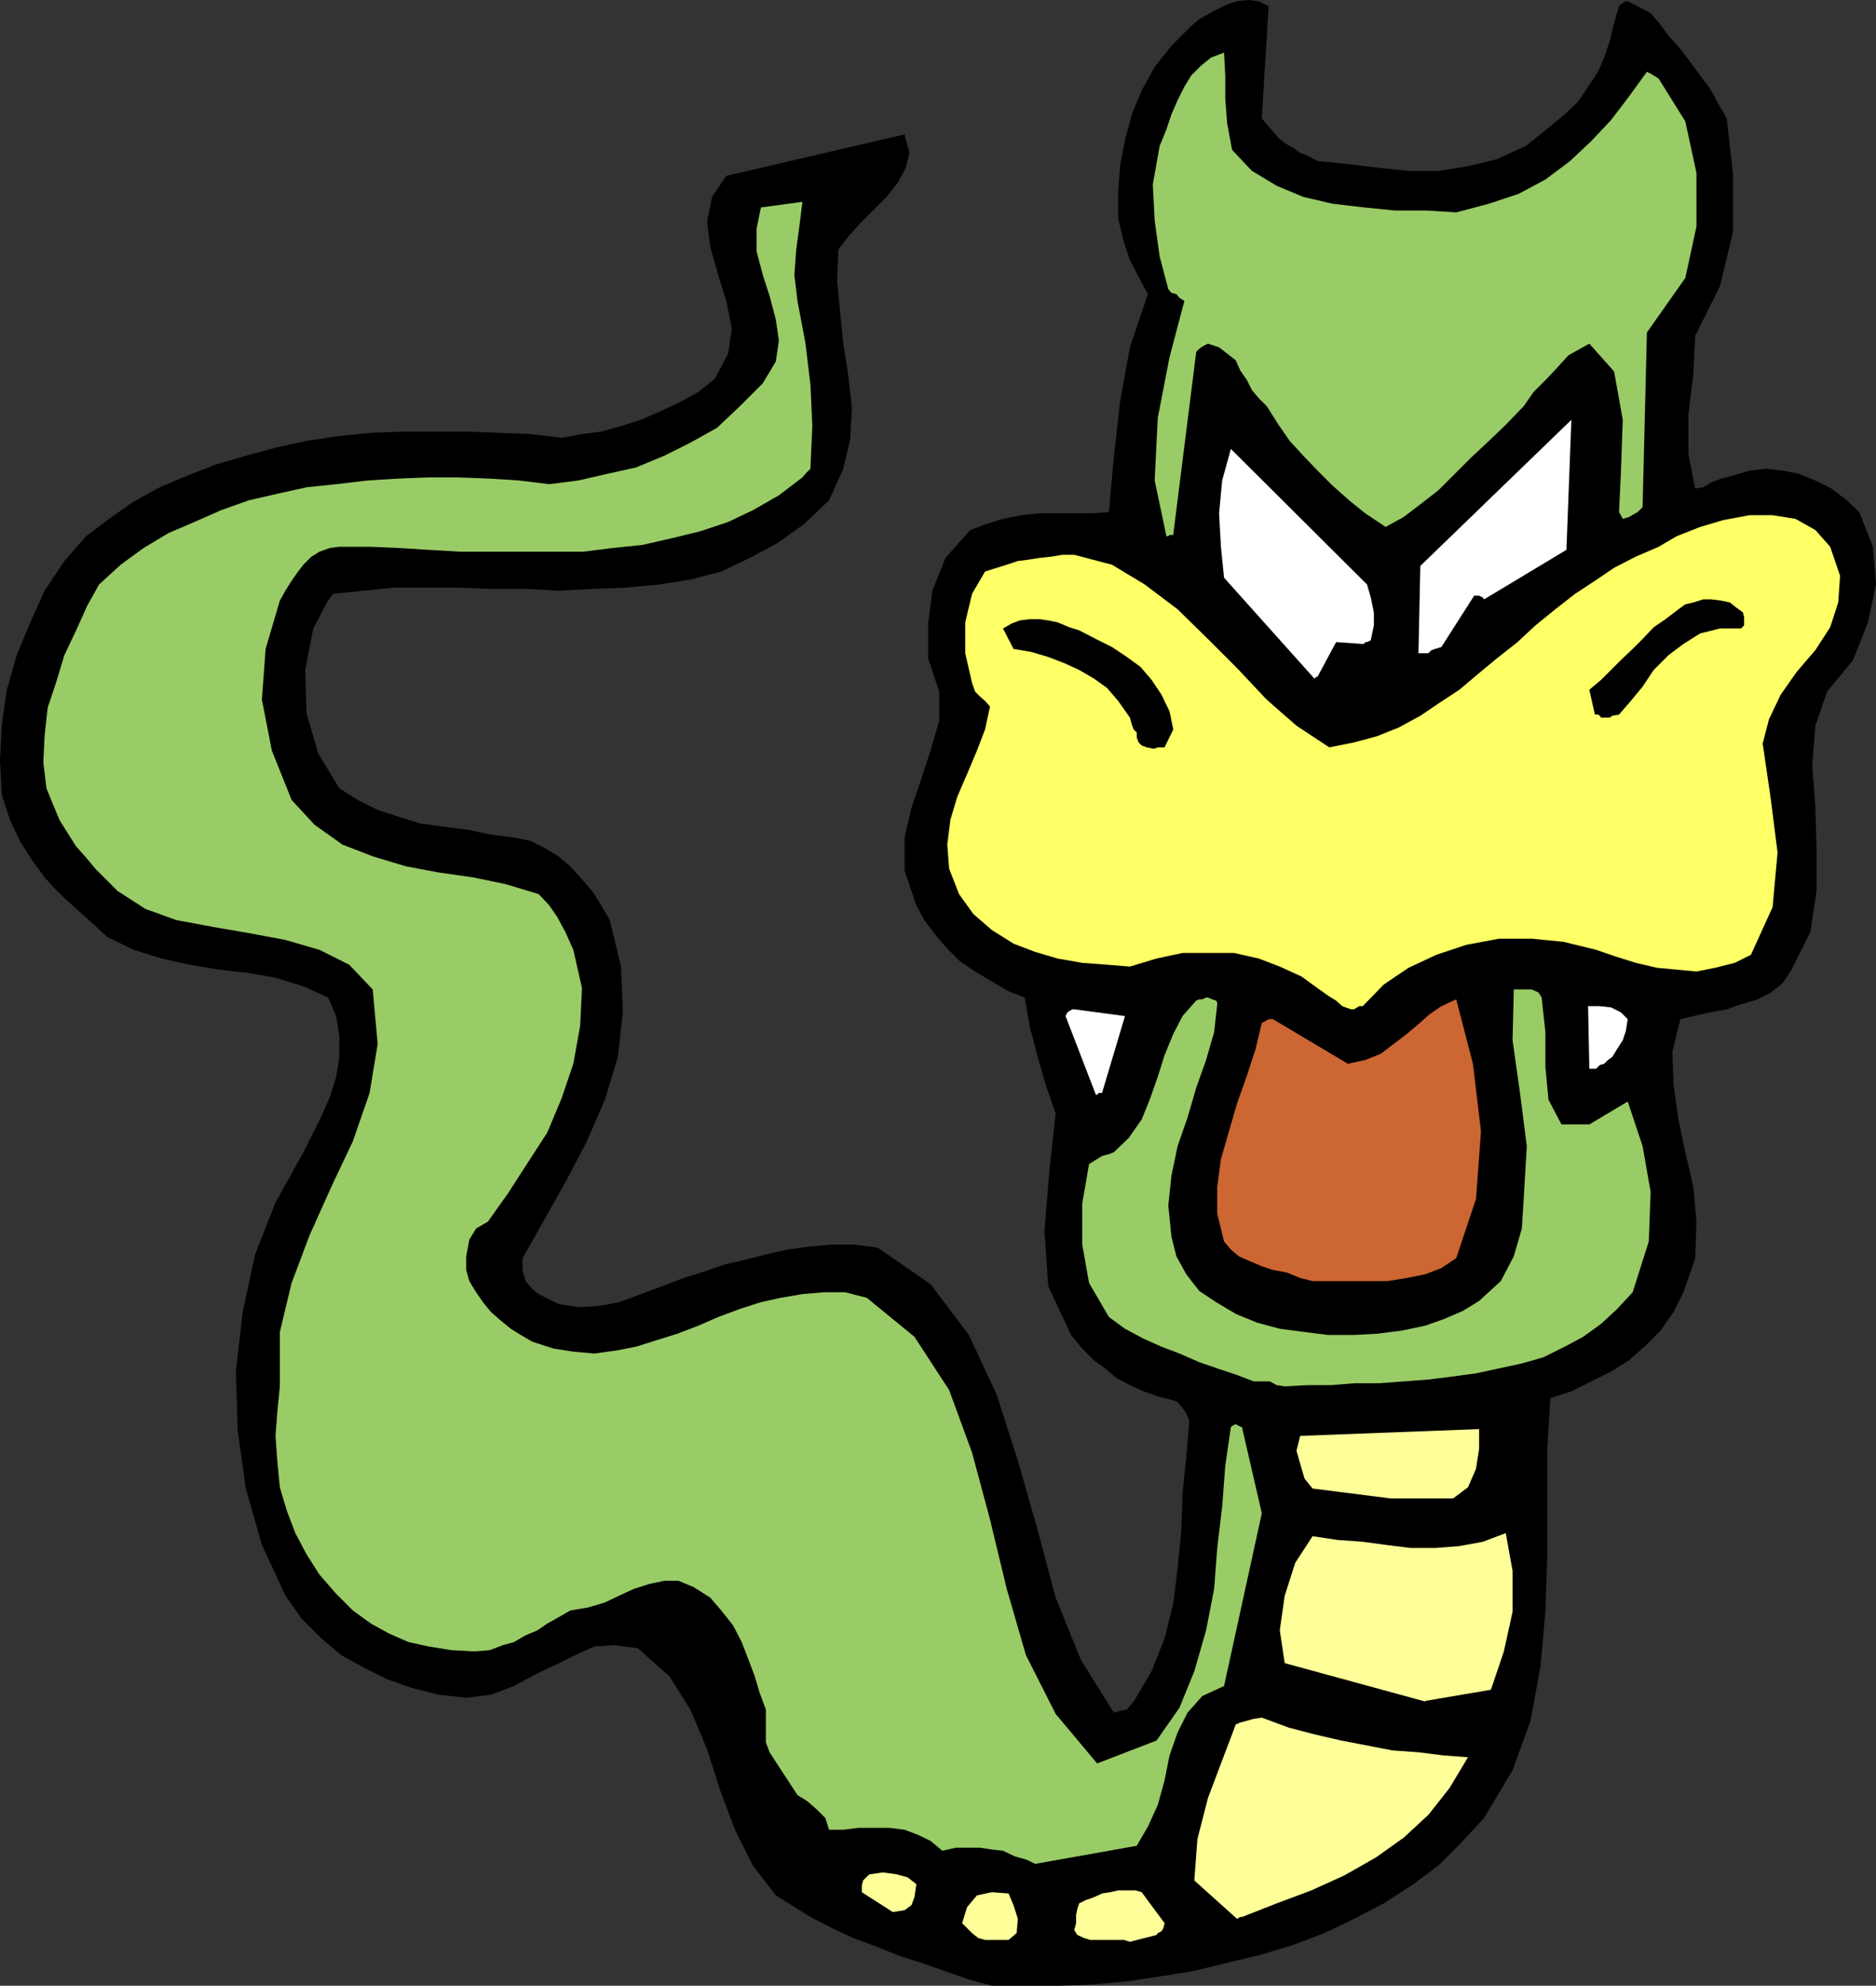
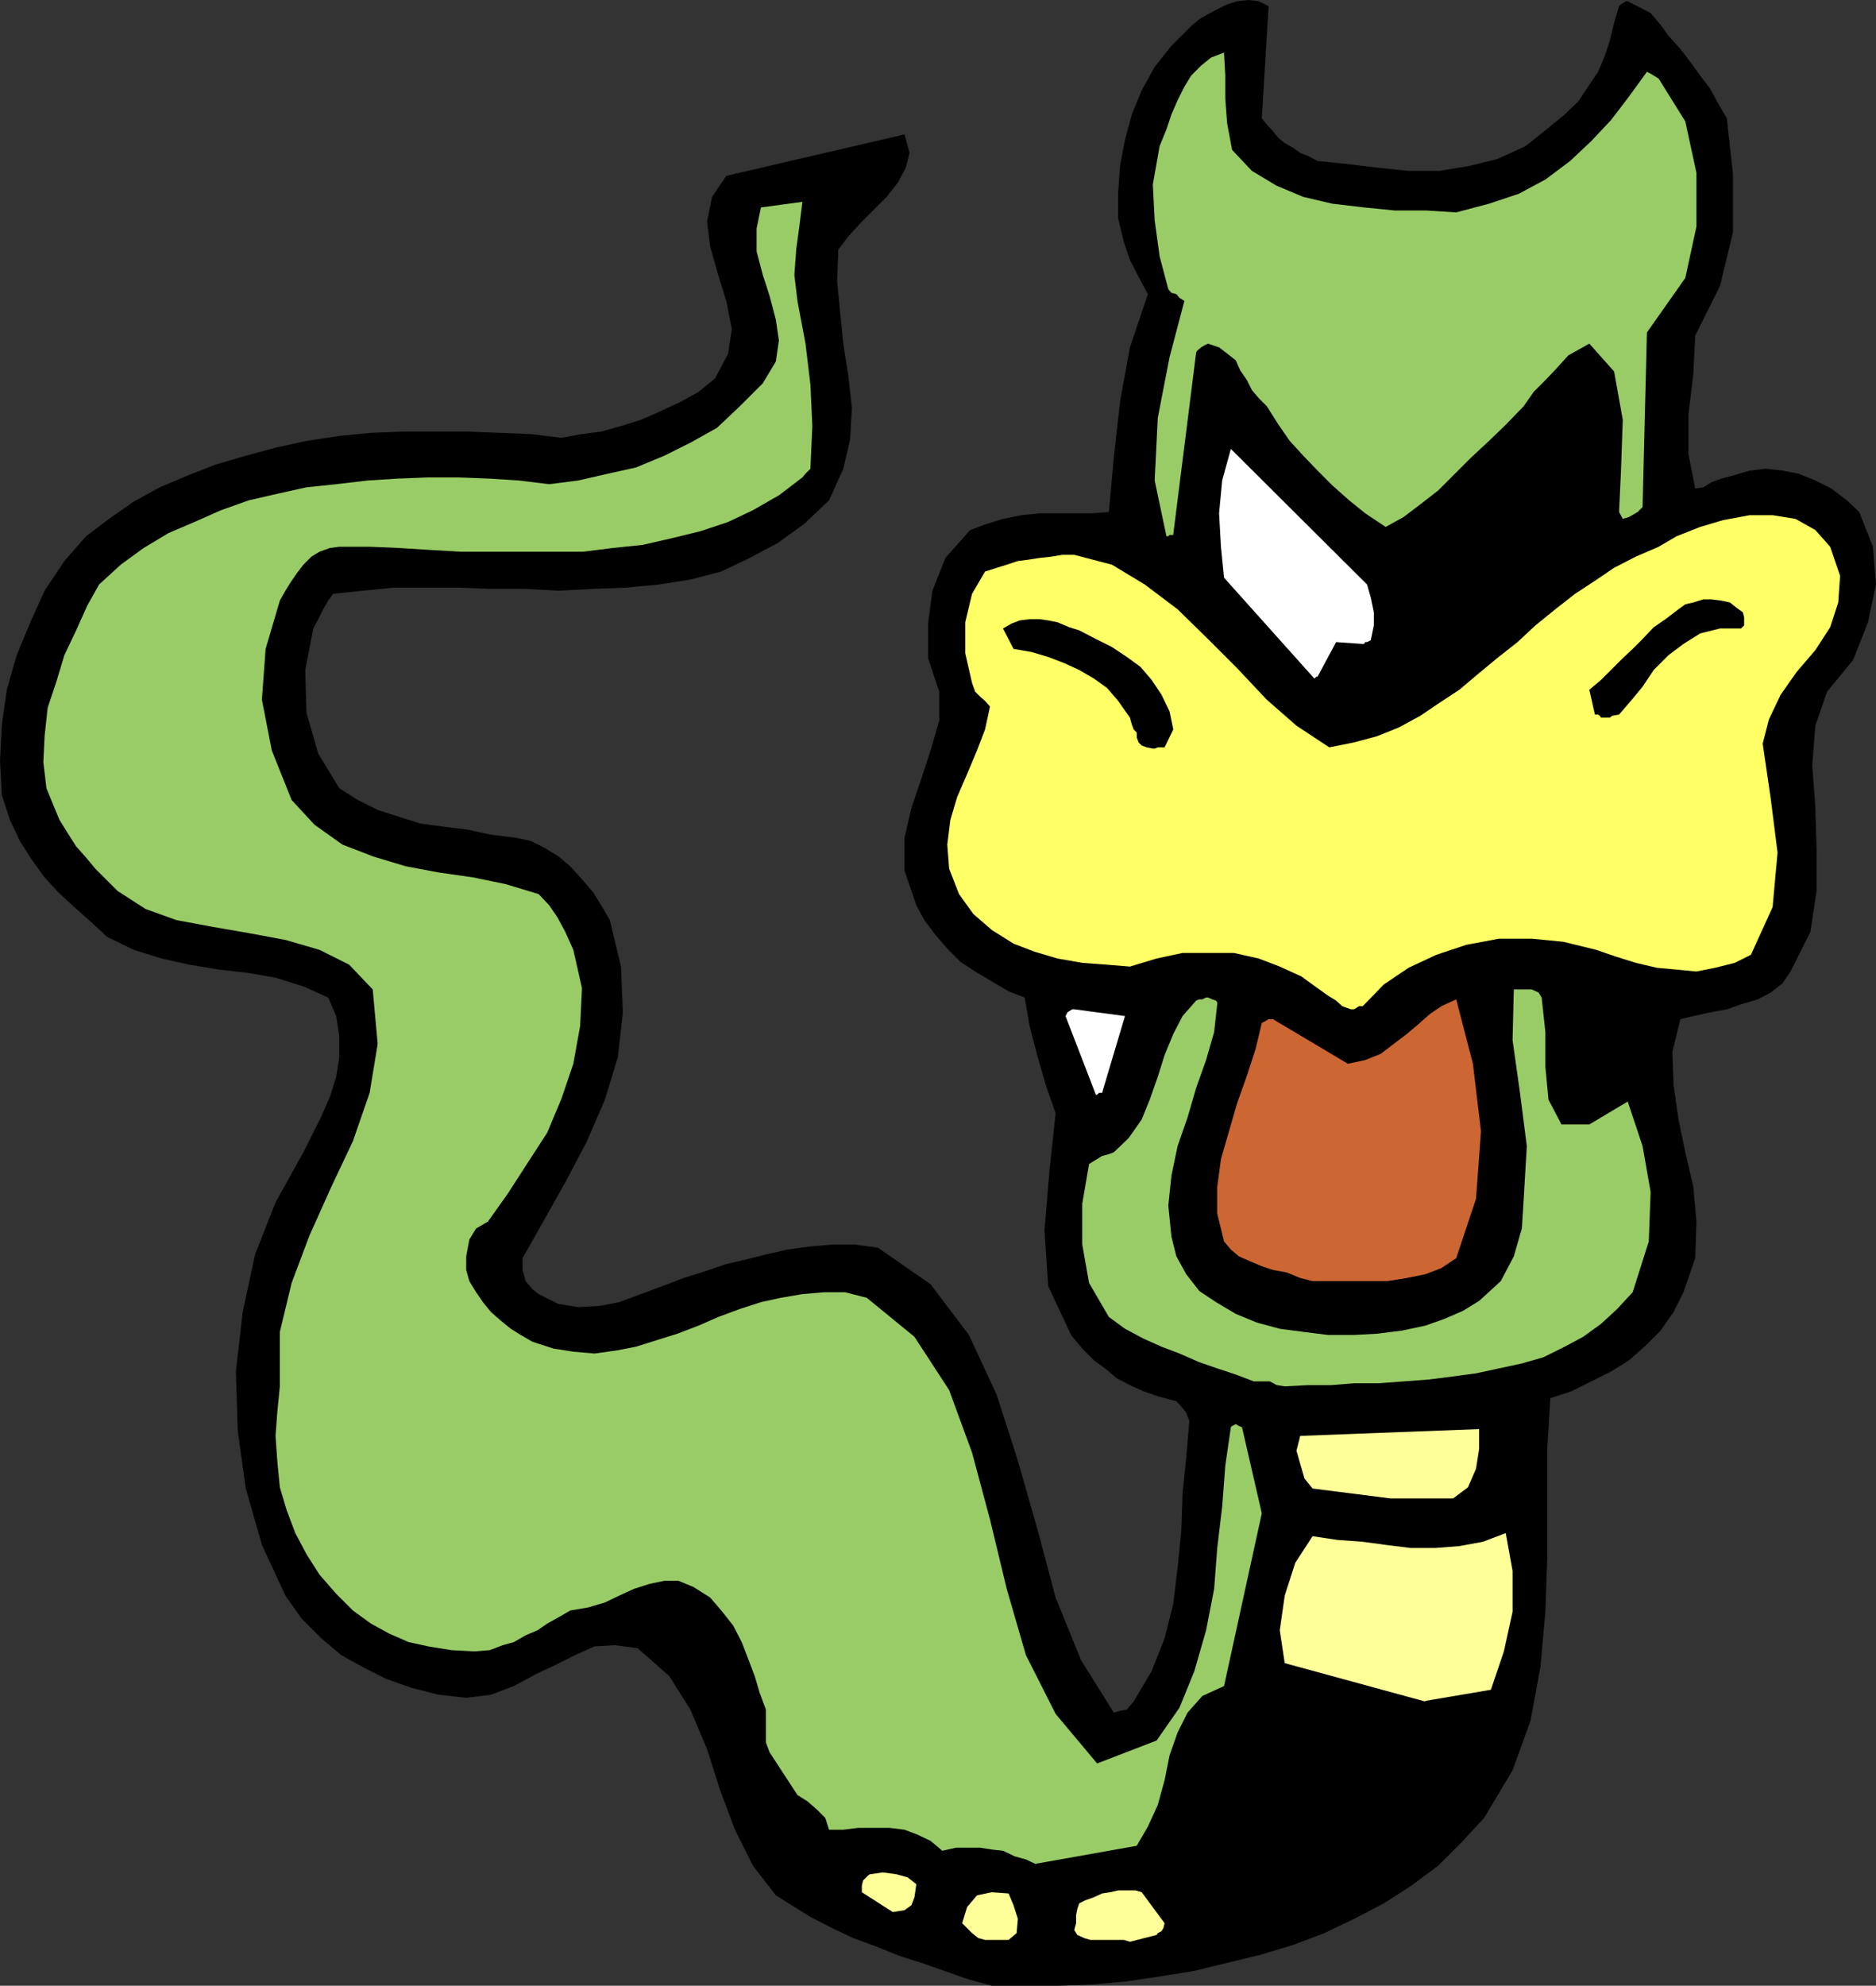
<svg xmlns="http://www.w3.org/2000/svg" xmlns:ns1="http://sodipodi.sourceforge.net/DTD/sodipodi-0.dtd" xmlns:ns2="http://www.inkscape.org/namespaces/inkscape" version="1.0" width="129.553mm" height="137.1mm" id="svg18" ns1:docname="Dragon 002.wmf">
  <rect width="100%" height="100%" fill="#333333" stroke="none" />
  <ns1:namedview id="namedview18" pagecolor="#ffffff" bordercolor="#000000" borderopacity="0.25" ns2:showpageshadow="2" ns2:pageopacity="0.0" ns2:pagecheckerboard="0" ns2:deskcolor="#d1d1d1" ns2:document-units="mm" />
  <defs id="defs1">
    <pattern id="WMFhbasepattern" patternUnits="userSpaceOnUse" width="6" height="6" x="0" y="0" />
  </defs>
  <path style="fill:#000000;fill-opacity:1;fill-rule:evenodd;stroke:none" d="m 258.721,518.175 h 8.726 8.565 l 9.05,-0.323 9.05,-0.808 8.565,-1.293 9.05,-1.454 8.565,-2.1 8.726,-2.1 8.565,-2.585 8.08,-3.07 7.757,-3.716 7.757,-4.039 7.272,-4.686 6.949,-5.17 5.979,-5.978 5.979,-6.463 7.434,-12.441 4.686,-12.926 2.586,-14.057 1.293,-14.38 0.485,-14.057 v -14.703 -13.734 l 0.808,-13.249 5.494,-1.777 5.171,-2.585 5.171,-2.585 4.686,-2.908 4.363,-3.878 3.878,-3.878 3.394,-4.847 2.586,-5.17 3.07,-8.887 0.323,-9.533 -0.808,-9.048 -2.101,-9.048 -1.778,-8.564 -1.293,-9.048 -0.323,-8.564 2.101,-8.564 3.394,-0.808 4.363,-0.969 4.363,-0.808 3.717,-1.293 4.363,-1.293 3.394,-1.777 3.07,-2.424 2.101,-3.07 5.171,-10.341 1.616,-10.664 v -10.826 l -0.323,-11.149 -0.808,-10.826 0.808,-10.341 3.07,-8.887 6.787,-8.24 3.878,-9.856 2.101,-9.856 -0.808,-9.856 -3.555,-9.048 -3.232,-3.07 -4.04,-3.07 -4.202,-2.1 -4.363,-1.777 -4.202,-0.808 -4.363,-0.485 -4.202,0.485 -4.363,1.293 -3.07,0.808 -2.586,0.969 -2.101,1.293 -2.101,0.323 -1.778,-9.048 v -10.179 l 1.293,-10.826 0.485,-9.856 6.464,-12.926 3.394,-14.057 V 45.403 l -1.616,-14.542 -2.262,-3.878 -2.101,-3.878 -2.586,-3.393 -2.586,-3.555 -2.586,-3.393 -3.07,-3.393 -2.101,-2.908 -2.586,-3.07 -5.979,-3.07 h -0.485 l -0.485,0.323 -0.808,0.485 -0.485,0.485 -1.293,4.363 -1.131,4.686 -1.454,4.363 -1.616,3.716 -2.586,3.878 -2.586,3.878 -3.555,3.393 -3.717,3.07 -6.464,5.17 -7.434,3.393 -7.272,1.777 -7.757,1.293 h -8.08 l -7.757,-0.808 -8.08,-0.969 -7.918,-0.808 -2.424,-1.293 -2.101,-0.808 -1.778,-1.293 -2.262,-1.293 -1.616,-1.293 -1.454,-1.777 -1.616,-1.777 -1.293,-1.616 1.778,-29.245 -2.586,-1.293 L 325.947,0 l -3.07,0.323 -2.586,0.808 -2.586,1.293 -2.424,1.293 -2.262,1.293 -2.101,1.777 -5.171,5.17 -4.363,5.494 -3.394,6.14 -2.586,6.301 -1.778,6.625 -1.293,6.786 -0.485,6.948 v 6.786 l 1.454,5.978 1.616,4.847 2.262,4.363 2.424,4.524 -4.686,13.896 -2.586,14.219 -1.616,14.542 -1.293,14.219 -4.363,0.323 h -4.202 -4.848 -4.686 l -4.686,0.485 -4.848,0.969 -4.202,1.293 -4.363,1.616 -6.464,7.271 -3.394,8.564 -1.131,8.564 v 9.048 l 2.909,8.725 v 7.594 l -2.262,7.756 -2.424,7.433 -2.586,7.594 -1.778,7.756 v 8.564 l 3.07,9.048 2.101,3.878 2.909,3.878 3.07,3.555 3.394,3.393 3.878,2.585 4.363,2.585 4.363,2.585 4.202,1.616 1.293,7.433 2.101,8.079 2.262,7.756 2.424,6.948 -1.616,15.027 -1.293,15.511 0.97,14.542 5.979,12.765 2.909,3.555 3.07,3.07 2.909,2.1 3.07,2.585 3.394,1.777 3.555,1.616 3.717,1.293 4.848,1.293 0.808,0.808 0.808,0.969 0.97,1.293 0.808,2.1 -0.808,9.371 -0.97,9.533 -0.323,9.856 -0.97,9.533 -1.131,9.371 -2.262,9.048 -3.394,8.564 -4.686,7.917 -0.97,1.131 -0.808,0.969 -1.778,0.323 -1.616,0.485 -8.565,-13.734 -6.626,-16.319 -4.686,-17.612 -5.171,-18.097 -5.494,-17.127 -7.272,-15.673 -10.019,-13.249 -13.736,-9.533 -5.979,-0.808 h -5.979 l -5.656,0.485 -5.979,0.808 -5.656,1.293 -5.171,1.293 -5.494,1.293 -5.171,1.777 -5.656,1.777 -5.494,2.1 -5.656,2.1 -5.656,2.1 -5.01,0.969 -5.656,0.323 -5.171,-0.808 -5.171,-2.585 -1.616,-1.293 -1.778,-2.1 -0.808,-2.908 v -3.07 l 5.656,-10.018 5.818,-10.341 5.333,-10.179 4.686,-10.826 3.394,-11.149 1.293,-11.633 -0.485,-11.957 -2.909,-12.118 -2.262,-3.878 -2.101,-3.393 -2.909,-3.393 -3.07,-3.393 -3.07,-2.585 -3.717,-2.262 -3.555,-1.777 -3.878,-0.808 -6.464,-0.808 -5.979,-1.293 -6.464,-0.808 -5.979,-0.808 -5.656,-1.777 -5.494,-1.777 -5.171,-2.585 -4.848,-3.07 -5.494,-9.048 -3.07,-10.664 -0.323,-11.149 2.101,-10.826 1.293,-2.424 1.293,-2.585 1.293,-2.262 1.293,-1.777 7.757,-0.808 8.08,-0.808 h 8.242 8.565 l 8.565,0.323 h 9.05 l 8.565,0.485 9.05,-0.485 8.565,-0.323 8.565,-0.808 8.242,-1.293 8.08,-2.1 7.434,-3.555 7.272,-3.878 6.949,-5.009 6.464,-6.14 3.717,-8.24 1.778,-7.594 0.485,-8.24 -0.97,-8.564 -1.293,-8.24 -0.808,-8.079 -0.808,-8.24 0.323,-8.24 2.586,-3.393 3.07,-3.393 3.394,-3.393 3.555,-3.555 2.909,-3.716 2.101,-3.878 0.97,-3.878 -1.293,-4.847 -46.541,10.826 -3.717,5.494 -1.293,6.463 0.808,6.463 2.101,7.433 2.101,6.786 1.454,7.271 -0.97,6.463 -3.394,6.463 -4.363,3.555 -4.686,2.585 -5.171,2.424 -5.171,2.262 -5.171,1.616 -5.171,1.454 -5.01,0.646 -5.333,0.969 -8.08,-0.969 -8.242,-0.323 -8.08,-0.323 h -8.726 -8.08 l -8.565,0.323 -8.242,0.808 -8.565,1.293 -8.08,1.777 -7.757,2.1 -7.757,2.262 -7.434,2.908 -7.272,3.07 -6.787,3.716 -6.464,4.524 -5.979,4.524 -5.656,6.463 -5.171,7.756 -3.717,8.24 -3.555,8.564 -2.586,9.048 -1.293,9.048 L 0,198.416 l 0.485,9.048 2.101,6.463 2.586,5.494 3.07,4.847 3.394,4.686 3.555,3.878 4.202,3.878 4.363,3.878 4.202,3.878 6.949,3.393 7.272,2.262 7.272,1.616 7.757,1.293 7.272,0.808 7.434,1.293 7.272,2.262 6.464,2.908 2.101,4.847 0.808,5.17 v 5.494 l -0.808,5.17 -1.616,5.17 -2.262,5.17 -2.586,5.17 -2.101,4.201 -7.272,13.088 -5.333,13.572 -3.232,15.027 -1.778,15.511 0.485,15.511 2.101,15.027 4.202,14.703 6.141,13.249 4.202,5.978 5.171,5.17 5.171,4.363 6.141,3.393 5.818,2.908 6.464,2.262 6.949,1.777 7.272,0.808 6.464,-0.808 5.979,-2.262 5.656,-3.07 5.171,-2.424 5.171,-2.585 5.01,-2.262 5.333,-0.323 5.979,0.808 8.242,7.271 5.494,8.725 4.363,10.341 3.394,10.664 3.878,10.341 4.686,9.371 5.979,7.756 9.05,5.655 5.656,2.908 5.494,2.585 6.141,2.262 5.979,2.424 5.656,1.777 5.979,2.1 6.464,2.262 5.979,1.616 v 0 z" id="path1" />
  <path style="fill:#ffff99;fill-opacity:1;fill-rule:evenodd;stroke:none" d="m 294.92,506.703 6.949,-1.777 0.323,-0.485 0.97,-0.485 0.485,-0.808 0.323,-1.293 -5.979,-8.079 -1.616,-0.485 h -2.262 -2.262 l -2.101,0.485 -2.101,0.323 -2.101,0.969 -2.262,0.808 -1.616,0.808 -0.485,1.454 -0.323,1.616 v 2.1 l -0.485,1.777 0.808,1.293 1.778,0.808 1.616,0.485 h 2.262 2.101 2.101 2.262 z" id="path2" />
  <path style="fill:#ffff99;fill-opacity:1;fill-rule:evenodd;stroke:none" d="m 257.105,506.218 h 6.141 l 2.101,-1.777 0.323,-3.716 -1.131,-3.555 -1.293,-3.07 -4.363,-0.323 -3.878,0.808 -2.586,3.07 -1.293,4.201 1.293,1.293 1.293,1.293 1.616,1.293 1.778,0.485 z" id="path3" />
-   <path style="fill:#ffff99;fill-opacity:1;fill-rule:evenodd;stroke:none" d="m 324.169,500.24 9.05,-3.555 9.05,-3.393 8.565,-3.878 8.242,-4.686 7.272,-5.17 6.464,-5.978 5.494,-6.948 4.848,-8.079 -6.464,-0.485 -6.464,-0.808 -6.787,-0.485 -6.626,-1.293 -6.787,-1.293 -6.949,-1.616 -6.787,-1.777 -6.949,-2.585 -2.101,0.323 -1.778,0.485 -1.778,0.485 -1.131,0.485 -3.555,9.371 -3.717,9.856 -2.747,10.664 -0.808,10.826 11.15,10.018 0.808,-0.485 h 0.485 z" id="path4" />
  <path style="fill:#ffff99;fill-opacity:1;fill-rule:evenodd;stroke:none" d="m 233.027,498.947 3.07,-0.485 1.778,-1.293 0.808,-2.1 0.485,-3.393 -2.262,-1.777 -2.909,-0.808 -3.555,-0.485 -3.394,0.485 -0.485,0.323 -1.293,1.293 -0.323,1.293 v 1.777 z" id="path5" />
  <path style="fill:#99cc66;fill-opacity:1;fill-rule:evenodd;stroke:none" d="m 270.356,486.345 26.341,-4.686 2.909,-5.009 2.586,-5.655 1.778,-6.463 1.293,-6.463 2.101,-5.978 2.586,-5.17 3.878,-4.363 5.656,-2.585 9.858,-45.08 -5.171,-22.459 -0.808,-0.323 -0.808,-0.485 -0.97,0.485 -0.323,0.323 -1.454,10.018 -0.808,10.664 -1.293,10.826 -0.808,10.664 -2.101,10.826 -3.07,10.664 -3.878,9.533 -5.979,8.564 -15.514,5.978 -10.827,-12.926 -7.757,-15.35 -5.01,-17.289 -4.363,-18.097 -4.686,-17.45 -5.979,-16.319 -9.05,-13.896 -12.443,-10.179 -5.656,-1.454 h -5.494 l -5.656,0.485 -5.656,0.969 -5.171,1.131 -5.494,1.777 -5.656,2.1 -5.171,2.262 -5.494,2.1 -5.171,1.616 -5.656,1.777 -5.01,0.969 -5.818,0.808 -5.494,-0.485 -5.171,-0.808 -5.494,-1.777 -3.07,-1.777 -2.586,-1.616 -2.586,-2.1 -2.586,-2.262 -2.101,-2.585 -1.778,-2.585 -1.778,-2.908 -0.808,-2.908 v -3.555 l 0.808,-4.363 1.778,-2.908 3.07,-1.777 5.171,-7.271 5.01,-7.756 5.333,-8.24 3.717,-8.887 3.07,-9.048 1.778,-9.856 0.485,-9.856 -2.262,-10.018 -2.101,-4.686 -2.101,-3.878 -2.101,-3.07 -2.747,-2.908 -8.565,-2.585 -8.565,-1.777 -9.05,-1.293 -8.565,-1.616 -8.565,-2.585 -7.918,-3.07 -7.272,-5.17 -5.979,-6.463 -5.171,-12.926 -2.586,-13.249 0.97,-13.249 3.717,-12.603 1.454,-2.585 1.293,-2.1 1.778,-2.585 1.616,-2.1 2.101,-2.1 2.101,-1.293 2.747,-0.969 2.424,-0.323 h 7.918 l 7.595,0.323 7.757,0.485 8.242,0.485 h 7.757 8.08 8.242 8.08 l 7.757,-0.969 7.757,-0.808 7.757,-1.777 7.272,-1.777 7.272,-2.424 6.464,-3.07 6.787,-3.878 6.141,-4.686 0.808,-0.969 0.808,-0.808 0.485,-0.485 v -0.323 l 0.485,-10.826 -0.485,-10.664 -1.293,-10.826 -2.101,-11.149 -0.808,-6.786 0.485,-6.625 0.808,-5.978 0.808,-6.463 -10.827,1.454 -1.131,5.494 v 5.978 l 1.616,6.14 1.778,5.494 1.616,6.14 0.808,5.494 -0.808,5.494 -3.394,5.655 -5.979,5.978 -5.979,5.655 -6.949,3.878 -6.787,3.393 -7.434,3.07 -7.272,1.616 -7.757,1.777 -7.595,0.969 -7.918,-0.969 -7.595,-0.485 -8.242,-0.323 h -7.757 l -8.08,0.323 -7.757,0.485 -8.242,0.969 -7.757,0.808 -7.272,1.616 -7.757,1.777 -7.272,2.585 -6.949,3.07 -6.787,2.908 -6.464,3.878 -5.979,4.363 -5.656,5.17 -3.07,5.494 -2.909,6.463 -3.07,6.463 -2.101,6.948 -2.262,6.786 -0.808,7.433 -0.323,6.786 0.808,6.786 1.778,4.363 1.616,3.878 2.101,3.393 2.262,3.555 2.586,2.908 2.424,2.908 2.747,2.747 3.07,3.07 7.272,4.686 8.08,2.908 9.534,1.777 9.373,1.616 9.534,1.777 8.888,2.585 7.757,3.878 6.141,6.463 1.293,14.219 -2.101,12.765 -4.363,12.603 -5.656,11.957 -5.656,12.603 -4.686,12.441 -3.07,12.765 v 14.219 l -0.646,6.463 -0.485,6.463 0.485,6.786 0.646,6.625 1.778,5.978 2.262,5.978 2.909,5.494 3.394,5.332 4.363,5.009 4.363,4.363 4.686,3.393 4.686,2.585 5.171,2.262 5.171,1.131 5.979,0.969 5.979,0.323 4.04,-0.323 3.394,-1.293 2.909,-0.808 3.07,-1.777 3.07,-1.293 2.586,-1.777 2.909,-1.616 3.07,-1.777 4.686,-0.808 4.363,-1.293 3.717,-1.777 3.878,-1.777 4.04,-1.293 3.878,-0.808 h 3.717 l 3.878,1.616 4.363,2.747 2.909,3.393 3.07,3.878 2.262,4.363 1.616,4.201 1.778,4.686 1.293,4.363 1.616,4.363 v 3.393 2.585 2.585 l 0.97,2.585 7.272,11.149 2.586,1.616 2.586,2.262 2.101,2.1 0.97,3.07 h 3.717 l 3.878,-0.485 h 3.878 4.363 l 3.878,0.485 3.394,1.293 3.394,1.616 3.07,2.585 3.555,-0.808 h 3.394 2.909 l 3.07,0.485 2.909,0.323 3.07,1.454 2.909,0.808 2.747,1.293 v 0 z" id="path6" />
  <path style="fill:#ffff99;fill-opacity:1;fill-rule:evenodd;stroke:none" d="m 372.003,443.85 17.13,-2.908 3.394,-10.018 2.262,-10.341 v -10.664 l -1.778,-9.856 -5.979,2.262 -6.141,1.131 -6.302,0.485 h -6.464 l -6.464,-0.808 -5.979,-0.808 -6.626,-0.485 -6.464,-0.969 -4.525,6.948 -2.747,8.564 -1.293,9.048 1.293,8.564 36.683,10.018 v 0 z" id="path7" />
  <path style="fill:#ffff99;fill-opacity:1;fill-rule:evenodd;stroke:none" d="m 362.953,391.015 h 16.322 l 3.878,-2.908 2.101,-4.847 0.808,-5.17 V 372.918 l -46.702,1.777 -0.97,3.878 0.97,3.393 1.131,3.878 2.101,2.585 20.362,2.585 z" id="path8" />
  <path style="fill:#99cc66;fill-opacity:1;fill-rule:evenodd;stroke:none" d="m 335.32,361.769 6.141,-0.323 h 5.979 l 5.979,-0.485 h 6.464 l 6.464,-0.485 6.464,-0.485 6.464,-0.808 5.979,-0.808 5.979,-1.293 5.979,-1.293 5.656,-1.616 5.494,-2.747 4.848,-2.585 4.686,-3.393 4.202,-3.878 4.04,-4.363 4.202,-13.249 0.485,-12.926 -2.101,-11.957 -3.878,-11.633 -10.019,5.978 h -7.272 l -3.394,-6.463 -0.808,-8.564 v -9.048 l -0.97,-9.048 -0.808,-1.293 -1.778,-0.808 h -2.101 -2.586 l -0.323,13.249 1.939,13.734 1.778,13.896 -0.808,13.734 -0.485,7.756 -2.101,7.271 -3.394,6.463 -5.656,5.17 -4.202,2.585 -4.848,2.1 -5.01,1.777 -6.141,1.293 -6.464,0.808 -5.979,0.323 h -6.787 l -6.464,-0.808 -6.141,-0.808 -5.979,-1.616 -5.494,-2.262 -5.171,-3.07 -4.363,-2.908 -3.394,-4.363 -2.586,-4.686 -1.293,-5.17 -0.808,-8.079 0.808,-7.756 1.616,-7.756 2.586,-7.433 2.262,-7.756 2.586,-7.271 2.101,-7.271 0.808,-7.271 v -0.485 l -0.323,-0.485 -0.97,-0.323 -1.131,-0.485 h -0.485 l -0.97,0.485 h -0.808 l -0.808,0.323 -3.555,4.039 -2.424,4.686 -2.262,5.494 -1.778,5.655 -2.101,5.978 -2.101,5.17 -3.394,4.847 -3.878,3.716 -1.293,0.485 -1.778,0.485 -2.101,1.293 -1.293,0.808 -1.778,10.341 v 10.664 l 1.778,10.018 5.171,8.887 4.202,3.07 4.848,2.585 4.686,2.1 4.686,1.777 5.171,2.262 4.686,1.616 4.848,1.616 4.686,1.777 h 2.101 2.101 l 1.778,0.969 z" id="path9" />
  <path style="fill:#cc6633;fill-opacity:1;fill-rule:evenodd;stroke:none" d="m 342.592,334.301 h 4.848 4.686 5.171 4.848 l 5.01,-0.808 4.848,-0.969 4.202,-1.616 3.878,-2.585 5.171,-15.511 1.293,-17.612 -2.101,-17.612 -4.363,-16.804 -3.878,1.777 -3.07,2.1 -2.909,2.585 -3.07,2.585 -3.394,2.585 -3.394,2.585 -4.04,1.616 -4.525,0.969 -19.554,-11.633 h -0.323 -0.808 l -0.808,0.485 -0.97,0.485 -1.616,6.786 -2.262,6.948 -2.586,7.271 -2.101,7.271 -2.101,7.271 -0.97,7.271 v 6.948 l 1.778,7.271 1.778,2.1 2.101,1.777 2.909,1.293 3.07,1.293 2.909,0.969 3.555,0.646 3.555,1.454 z" id="path10" />
  <path style="fill:#ffffff;fill-opacity:1;fill-rule:evenodd;stroke:none" d="m 287.648,285.182 5.979,-20.035 -13.251,-1.777 h -0.485 l -0.808,0.485 -0.485,0.323 -0.485,0.969 7.918,20.52 h 0.323 l 0.485,-0.485 h 0.323 0.485 z" id="path11" />
-   <path style="fill:#ffffff;fill-opacity:1;fill-rule:evenodd;stroke:none" d="m 416.604,278.881 0.97,-0.969 1.131,-0.323 0.97,-0.969 1.131,-0.808 1.293,-2.1 1.454,-2.262 0.808,-2.424 0.485,-3.07 -1.778,-1.777 -2.586,-1.293 -2.909,-0.323 h -3.07 l 0.323,16.319 h 0.485 0.485 0.485 z" id="path12" />
  <path style="fill:#ffff66;fill-opacity:1;fill-rule:evenodd;stroke:none" d="m 352.611,263.369 h 0.808 l 0.808,-0.485 0.485,-0.323 h 0.97 l 5.494,-5.655 6.464,-4.363 7.272,-3.393 7.757,-2.585 8.565,-1.616 h 8.565 l 8.242,0.808 8.565,2.1 5.171,1.777 5.171,1.616 5.494,1.293 5.171,0.485 5.171,0.485 4.848,-0.969 5.171,-1.293 4.202,-2.1 5.656,-12.441 1.293,-14.219 -1.778,-14.057 -2.101,-14.38 1.616,-6.301 3.07,-6.463 4.202,-5.978 4.848,-5.655 3.878,-5.978 2.101,-6.463 0.485,-6.948 -2.586,-7.594 -3.878,-4.363 -5.171,-2.908 -5.979,-0.969 h -5.979 l -6.949,1.293 -5.979,1.777 -6.141,2.424 -4.686,2.747 -5.979,2.585 -5.656,2.908 -5.01,3.393 -5.171,3.393 -5.171,4.039 -5.171,4.201 -4.686,4.363 -5.333,4.201 -4.686,3.878 -5.171,4.363 -5.171,3.393 -5.01,3.393 -5.656,3.07 -5.656,2.262 -5.979,1.616 -6.464,1.293 -8.565,-5.655 -7.757,-6.786 -7.757,-8.24 -7.595,-7.594 -7.918,-7.756 -8.565,-6.463 -8.565,-5.17 -9.858,-2.585 h -3.07 l -2.909,0.485 -3.07,0.323 -3.07,0.485 -2.586,0.323 -2.909,0.969 -2.586,0.808 -3.07,0.969 -3.394,5.817 -1.778,7.433 v 8.079 l 1.778,7.756 0.808,2.262 1.293,1.293 1.293,1.131 1.293,1.454 -1.293,5.978 -2.101,5.494 -2.586,6.14 -2.586,5.978 -1.778,5.978 -0.808,6.463 0.485,6.301 2.586,6.625 3.717,5.17 4.848,4.201 5.656,3.555 5.494,2.1 5.979,1.777 6.464,1.131 6.464,0.485 5.979,0.485 6.949,-2.1 6.787,-1.454 h 6.949 6.464 l 6.464,1.454 5.494,2.1 5.656,2.585 4.686,3.393 2.262,1.616 2.101,1.293 1.616,1.454 2.262,0.808 z" id="path13" />
  <path style="fill:#000000;fill-opacity:1;fill-rule:evenodd;stroke:none" d="m 300.899,195.346 h 0.485 l 0.808,-0.323 h 0.97 0.808 l 2.262,-4.686 -0.97,-4.686 -2.101,-4.363 -2.586,-3.878 -2.909,-3.393 -3.555,-2.585 -3.878,-2.585 -4.202,-2.1 -4.363,-2.262 -2.586,-0.808 -3.07,-1.293 -2.424,-0.485 -2.262,-0.323 h -2.586 l -2.586,0.323 -2.101,0.808 -2.262,1.293 2.747,5.332 4.686,0.808 4.363,1.293 4.202,1.616 3.878,1.777 3.878,2.262 3.394,2.424 2.909,3.393 3.07,4.363 0.485,1.777 0.485,1.293 0.808,0.808 v 1.293 l 0.485,1.293 0.808,0.808 1.293,0.485 z" id="path14" />
  <path style="fill:#000000;fill-opacity:1;fill-rule:evenodd;stroke:none" d="m 417.897,187.267 h 1.293 0.97 l 0.646,-0.485 1.778,-0.323 3.07,-3.555 3.07,-3.716 2.909,-4.363 3.878,-3.878 3.878,-2.908 4.363,-2.747 5.171,-1.293 h 5.494 l 0.808,-0.808 v -0.808 -1.293 l -0.323,-1.293 -1.778,-1.293 -1.616,-1.293 -2.262,-0.485 -2.586,-0.323 h -2.101 l -2.586,0.808 -2.101,0.485 -1.778,1.293 -3.394,2.585 -3.07,2.1 -2.909,3.07 -2.586,2.585 -3.07,2.908 -2.586,2.585 -2.586,2.585 -3.07,2.585 1.454,6.463 h 0.323 0.485 l 0.485,0.323 z" id="path15" />
  <path style="fill:#ffffff;fill-opacity:1;fill-rule:evenodd;stroke:none" d="m 343.884,176.603 4.848,-9.048 6.949,0.485 h 0.323 l 0.323,-0.485 h 0.485 l 0.97,-0.485 0.808,-3.878 v -3.393 l -0.808,-3.878 -0.97,-3.393 -35.552,-35.385 -2.262,8.24 -0.808,8.564 0.485,8.725 0.808,8.079 23.594,26.337 0.485,-0.485 z" id="path16" />
-   <path style="fill:#ffffff;fill-opacity:1;fill-rule:evenodd;stroke:none" d="m 372.003,170.463 h 0.808 l 0.808,-0.808 0.97,-0.323 1.616,-0.485 8.565,-13.411 h 0.485 0.808 l 0.97,0.485 0.323,0.485 21.493,-12.926 1.293,-33.931 -39.43,38.132 -0.485,22.782 h 0.485 0.323 0.485 z" id="path17" />
  <path style="fill:#99cc66;fill-opacity:1;fill-rule:evenodd;stroke:none" d="m 306.232,139.44 5.979,-47.503 0.323,-0.485 0.97,-0.808 0.808,-0.485 0.97,-0.485 2.909,0.969 2.101,1.616 2.262,1.777 1.131,2.585 1.778,2.585 1.293,2.585 1.778,2.1 2.101,2.1 3.07,4.847 2.909,4.201 3.555,3.878 3.717,3.878 3.878,3.878 4.363,3.878 4.202,3.393 5.333,3.555 4.686,-2.585 4.686,-3.555 4.363,-3.393 4.363,-4.363 4.202,-4.201 4.686,-4.363 4.363,-4.201 4.686,-4.847 2.586,-3.716 3.07,-3.07 2.909,-3.07 3.07,-3.393 5.494,-3.07 6.464,7.271 2.262,12.603 -0.485,13.734 -0.485,10.341 0.97,1.777 1.616,-0.485 2.262,-1.293 1.293,-1.293 1.131,-45.565 10.019,-14.219 2.909,-13.411 V 45.08 l -2.909,-13.411 -6.949,-11.149 -1.293,-0.808 -0.808,-0.485 -0.97,-0.485 -4.686,6.463 -4.686,6.14 -5.171,5.494 -5.494,5.17 -6.464,4.847 -6.949,3.716 -7.757,2.585 -8.565,2.262 -7.757,-0.485 h -8.242 l -8.08,-0.808 -8.242,-0.969 -7.595,-1.777 -6.949,-2.908 -6.464,-3.878 -5.171,-5.494 -1.293,-6.948 -0.485,-6.463 v -5.978 l -0.323,-5.978 -3.394,1.293 -2.586,2.1 -2.586,2.585 -1.778,2.908 -1.778,3.555 -1.616,3.716 -1.293,3.878 -1.778,4.363 -1.778,10.018 0.485,9.371 1.293,9.371 2.262,8.564 0.808,0.969 1.293,0.323 0.808,0.969 1.293,0.808 -3.878,14.703 -3.07,15.834 -0.808,16.319 3.07,14.542 h 0.485 l 0.323,-0.323 h 0.485 0.485 v 0 z" id="path18" />
</svg>